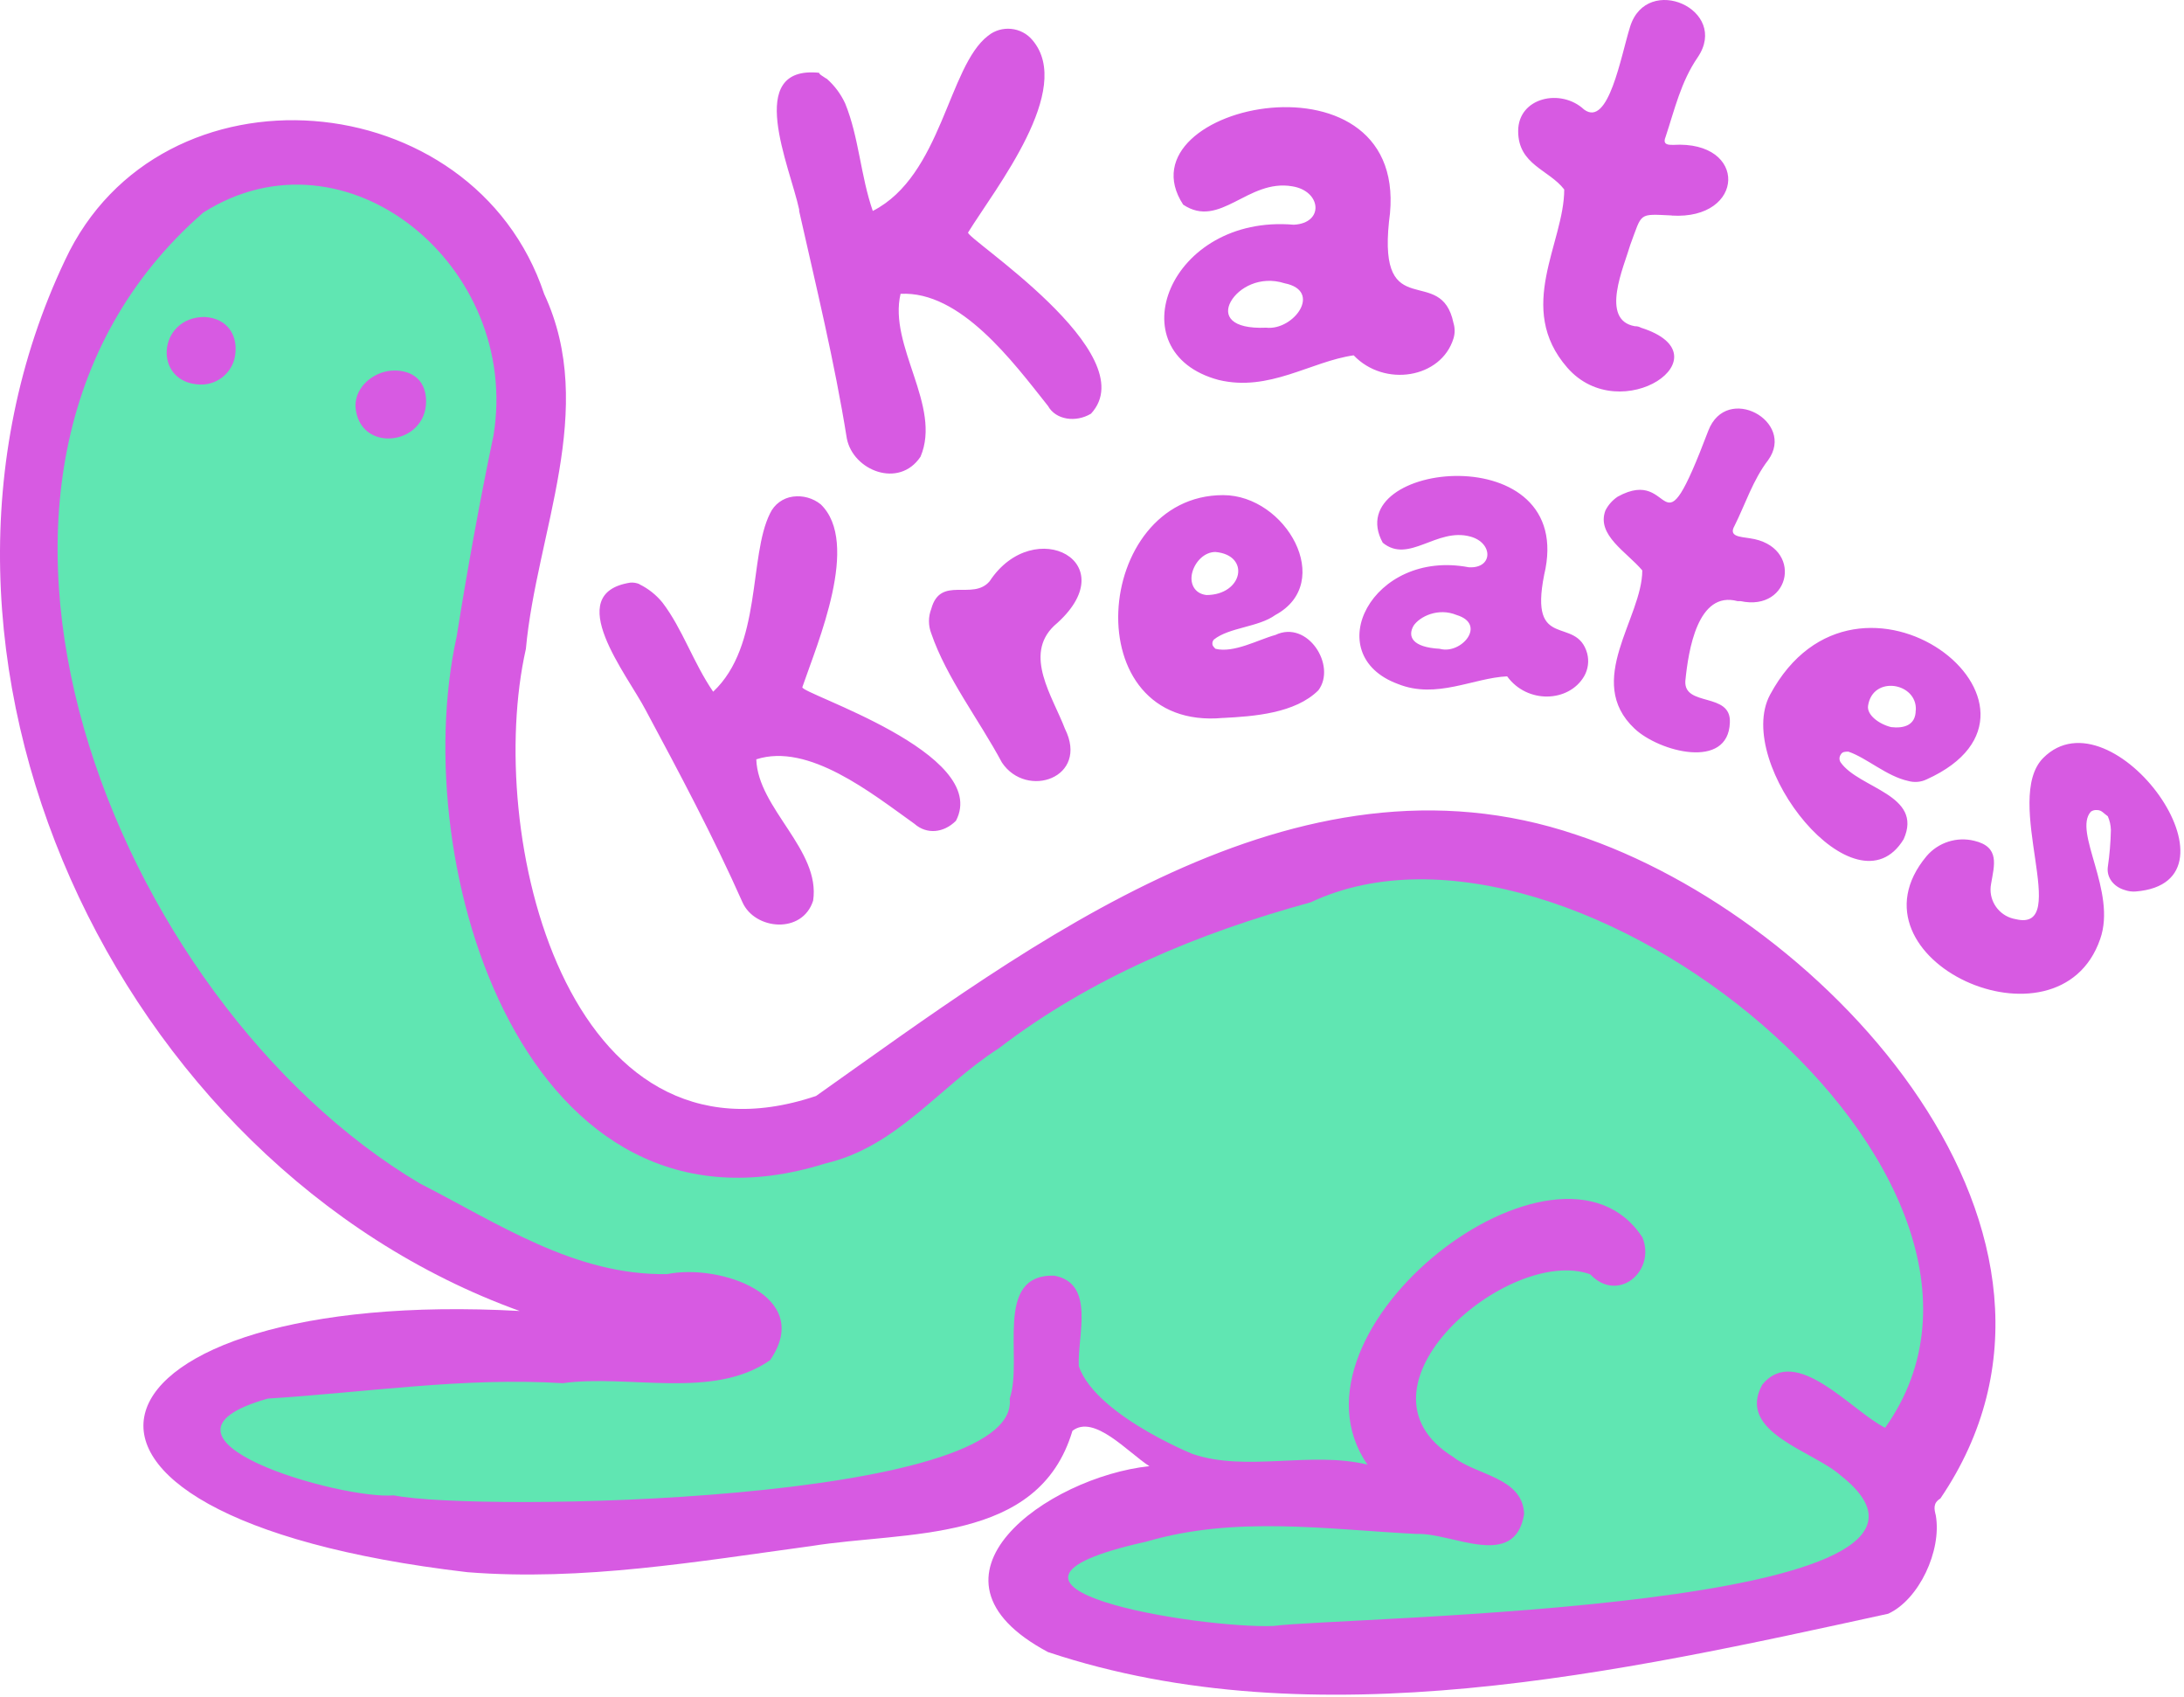
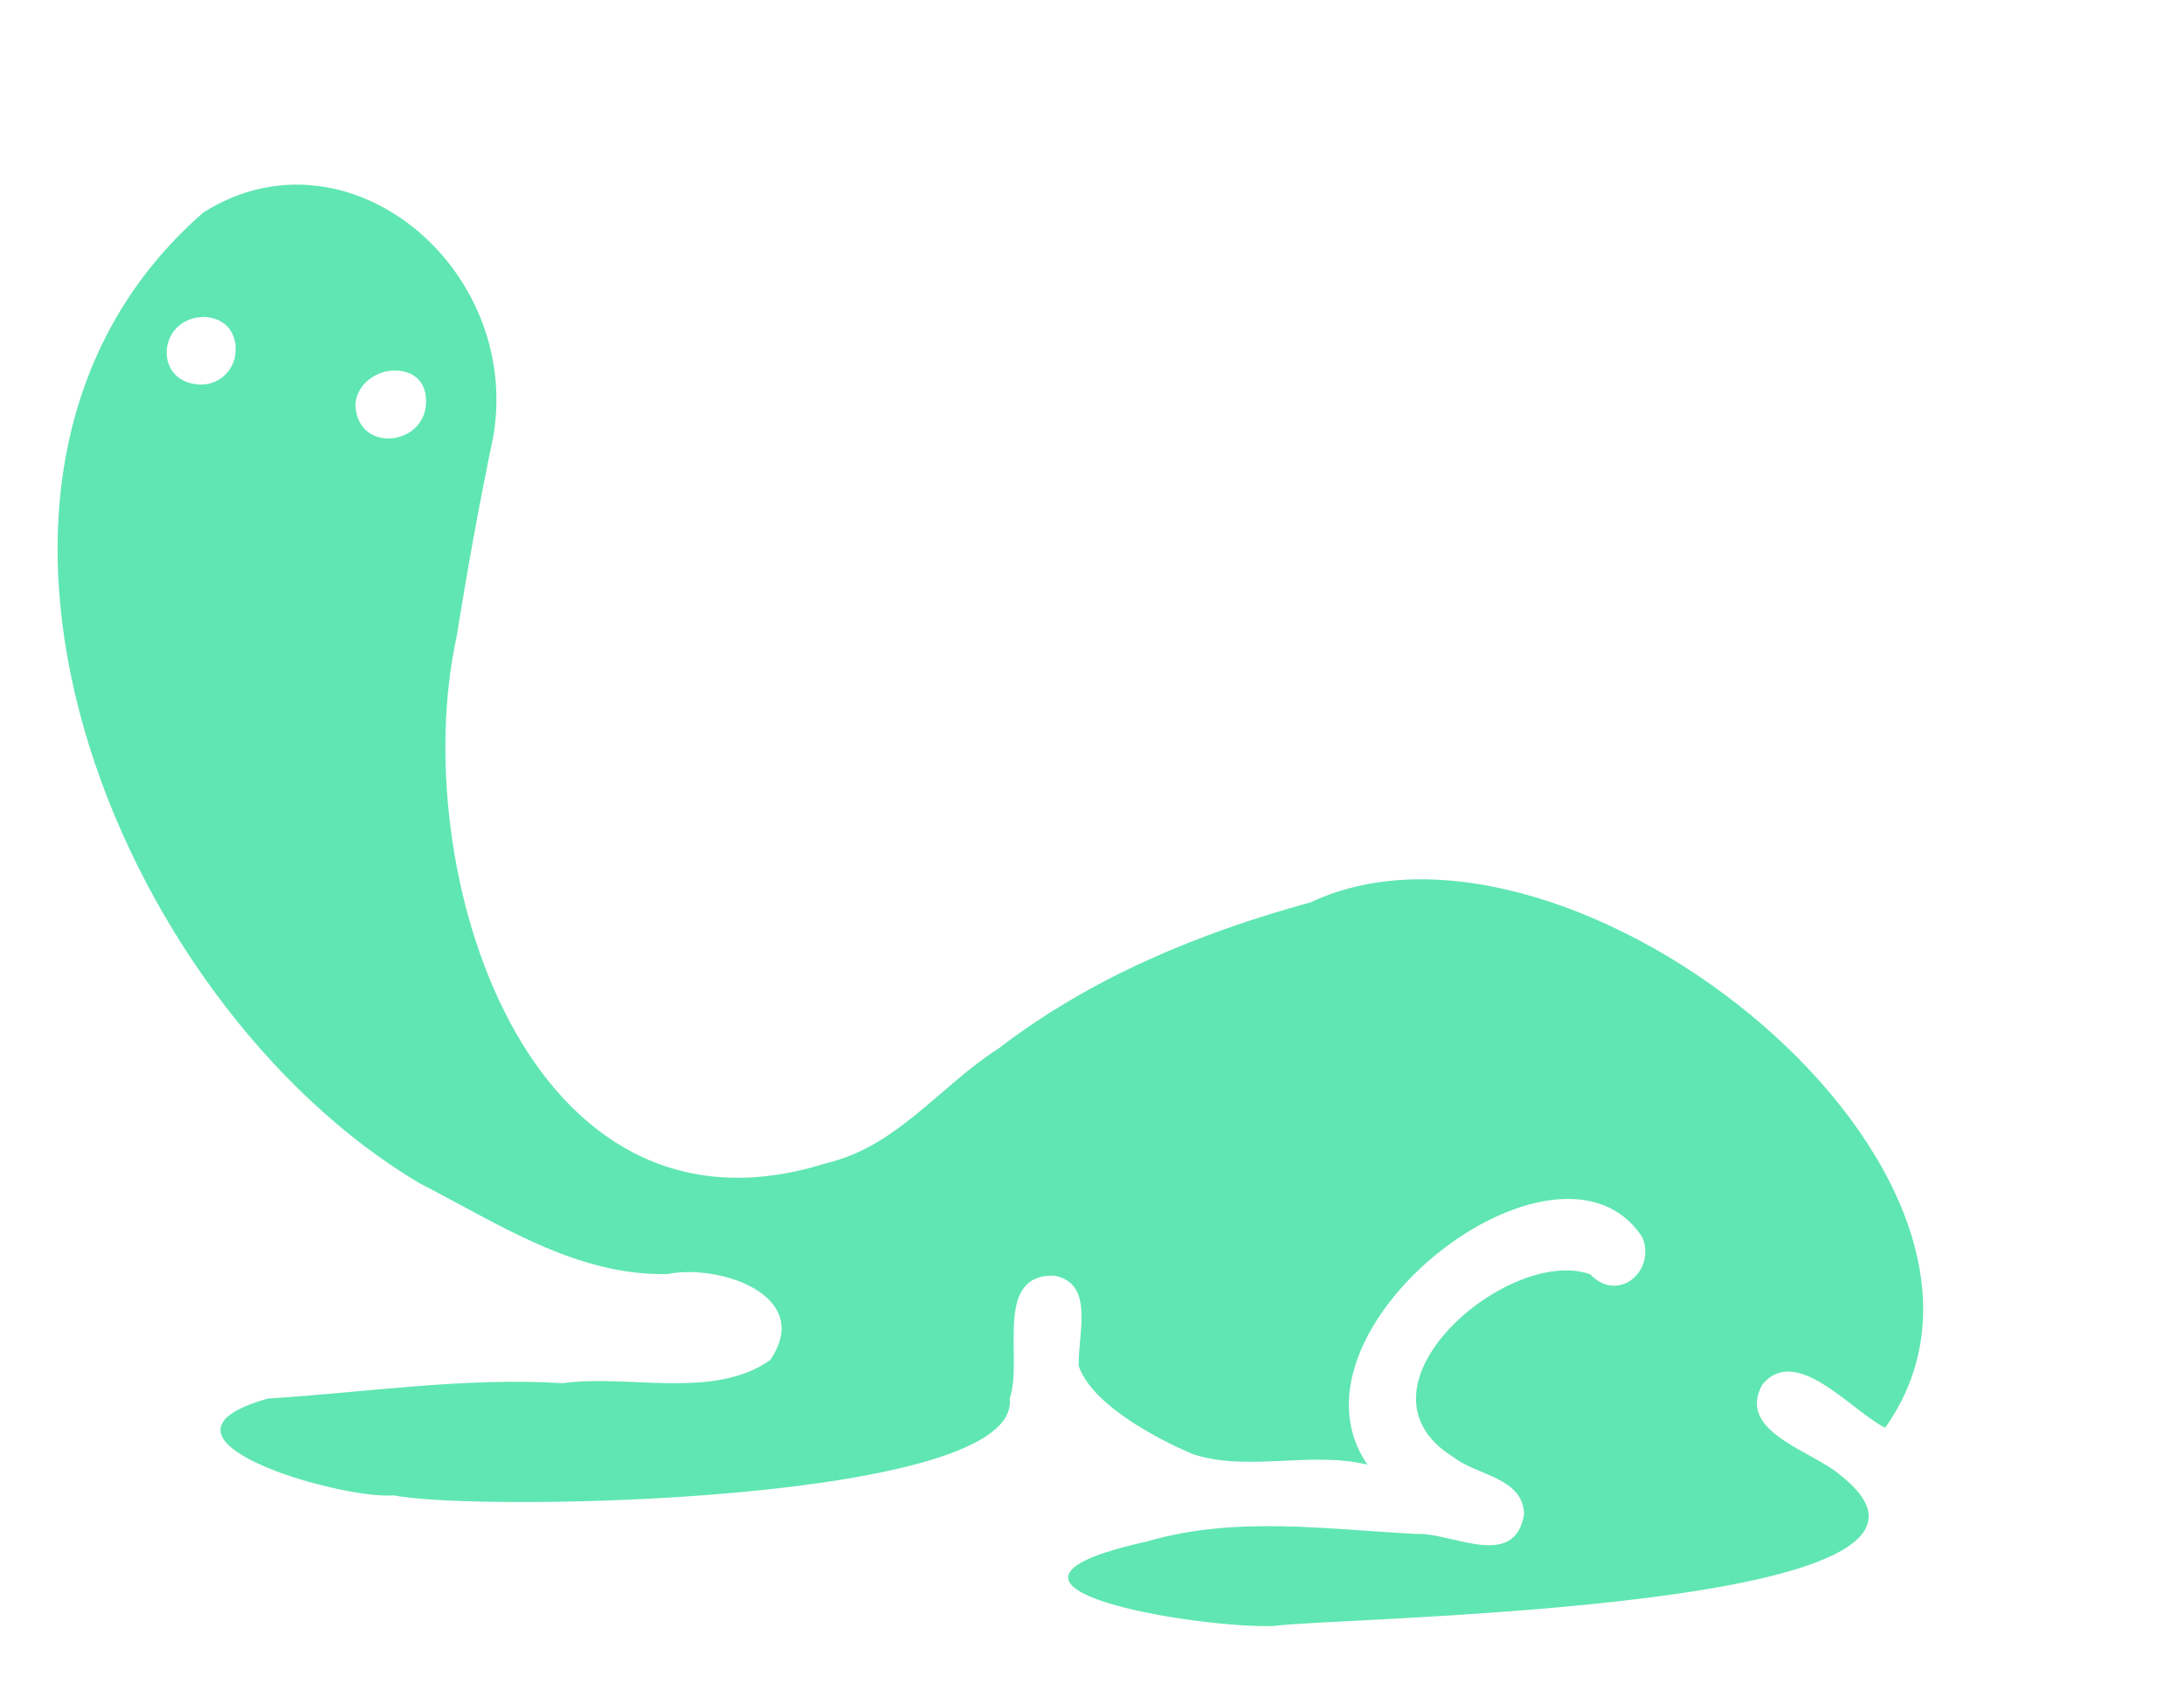
<svg xmlns="http://www.w3.org/2000/svg" class="menu_logo" width="100%" height="100%" viewBox="0 0 596 463" version="1.1" xml:space="preserve" style="fill-rule:evenodd;clip-rule:evenodd;stroke-linejoin:round;stroke-miterlimit:2;">
  <g transform="matrix(1,0,0,1,-0.002,-6.18171e-05)">
-     <path d="M222.7,299C281.39,257.51 353.48,201.76 430.19,227.75C498.93,250.38 578.19,337.15 529.52,408.82C527.43,410.08 527.85,411.75 528.27,413.43C529.94,423.07 523.66,436.43 515.27,440.26C442.34,456.17 358.93,475 286,450.72C247.43,430.18 286,402.93 313.66,400C307.79,396.23 298.57,385.75 292.66,390.36C283.44,421.36 247.39,417.6 221.41,421.79C190.41,425.99 158.95,431.43 127.52,428.92C-4.9,413.41 21.09,351 141.81,357.66C31.57,317.84 -33.4,178.68 17.74,71C43.74,15.25 129.23,22.38 148.51,80.22C163.18,111.66 146.42,145.22 143.51,177.05C132.17,227.31 154.38,322 222.7,299ZM572.28,221C571.688,220.938 571.093,221.087 570.6,221.42C565.6,226.87 577.73,243.21 573.12,256.21C561.8,288.9 502.28,261.66 525.75,233.57C528.936,229.832 533.98,228.206 538.75,229.38C545.87,231.06 544.2,236.09 543.36,241.12C543.258,241.639 543.206,242.167 543.206,242.697C543.206,246.684 546.125,250.118 550.06,250.76C565.57,254.53 546.29,218.07 557.61,206.76C576.47,187.9 614.61,240.71 582.76,243.22C581.762,243.286 580.762,243.146 579.82,242.81C576.89,241.97 574.82,239.45 575.21,236.52C575.698,233.187 575.978,229.827 576.05,226.46C576.019,225.16 575.734,223.88 575.21,222.69C574,221.86 573.54,221 572.28,221ZM174.5,159.4C176.935,160.59 179.082,162.296 180.79,164.4C186.24,171.53 189.17,180.75 194.62,188.71C208.03,176.14 204.26,151.83 210.13,140.09C211.295,137.578 213.674,135.834 216.42,135.48C219.113,135.127 221.837,135.885 223.96,137.58C234.86,148.06 223.12,175.3 218.96,187.46C218.12,189.13 270.52,205.46 260.88,223.92C257.52,227.28 252.88,227.7 249.56,224.76C237.82,216.38 220.64,202.55 206.39,207.16C206.81,220.57 223.99,231.89 221.9,245.72C218.96,254.94 205.97,253.72 202.61,246.14C194.61,228.14 185.43,210.93 176.21,193.74C171.21,184.1 153.15,161.89 172.02,158.95C172.878,158.884 173.74,159.029 174.53,159.37L174.5,159.4ZM525.75,212.64C524.19,213.384 522.412,213.533 520.75,213.06C514.88,211.8 509.44,206.77 504.41,205.06C503.57,205.06 502.73,205.06 502.31,205.9C501.881,206.533 501.881,207.367 502.31,208C507.31,215.12 524.94,216.8 519.5,228.95C506.5,250.33 472.97,208.41 483.03,189.55C506.89,145.15 568.51,193.35 525.75,212.64ZM254.14,172.82C253.3,170.663 253.3,168.267 254.14,166.11C256.66,156.89 265.46,164.01 270.07,158.57C282.22,140.12 307.79,153.57 287.67,170.72C279.29,178.72 287.25,190 290.61,198.8C297.31,212.22 280.13,218.09 273.42,208.03C267.13,196.29 258.33,185 254.14,172.82ZM475,164L474.17,164C463.27,161.07 460.75,177.42 459.92,185.8C459.5,192.93 472.49,188.73 472.07,197.12C471.65,210.12 452.79,205.12 446.07,198.79C432.24,185.79 448.17,168.61 448.17,155.62C443.98,150.62 435.59,145.98 438.11,139.27C438.884,137.746 440.038,136.448 441.46,135.5C457.39,126.7 452.36,153.94 466.19,117.5C471.19,104.5 490.08,114.98 482.54,125.5C478.35,130.95 476.25,137.66 473.32,143.5C471.64,146.43 474.99,146.43 477.51,146.85C492.22,148.92 488.87,167 475,164ZM522.79,193.76C522.79,197.96 519.44,198.76 516.08,198.37C512.73,197.54 509.38,195.02 509.79,192.51C511.08,184.13 523.24,186.23 522.82,193.77L522.79,193.76ZM333.79,195.86C293.13,199.63 298.16,135.08 333.79,135.08C350.97,135.08 364.39,158.97 348.04,167.78C343.43,171.13 335.47,171.13 331.27,174.48C330.954,174.819 330.804,175.28 330.86,175.74C330.86,176.16 331.27,176.58 331.69,177C336.69,178.26 343.43,174.48 348.04,173.23C356.84,169.03 364.81,181.61 359.78,188.32C353.48,194.61 342.16,195.45 333.78,195.87L333.79,195.86ZM421.39,156.86C417.2,177.86 430.2,167.76 433.13,178.24C433.687,180.362 433.385,182.619 432.29,184.52C428.1,191.65 416.78,192.07 411.29,184.52C402.07,184.94 392.01,190.81 381.53,186.62C359.74,178.62 374.41,149.73 400.81,154.76C407.52,155.18 407.52,148.06 401.23,146.38C392.01,143.86 384.47,153.92 377.34,148.06C365.22,125.87 430.6,118.75 421.38,156.89L421.39,156.86ZM392.88,177C385.34,176.58 384.08,173.64 385.75,170.71C387.43,168.2 392.46,165.71 397.49,167.78C405.87,170.3 398.75,178.68 392.88,177ZM329.17,162.33C325.82,161.91 324.56,158.97 325.4,156.04C326.24,153.11 328.75,150.59 331.68,150.59C341.32,151.44 339.23,162.34 329.17,162.34L329.17,162.33ZM225.564,21.463L225.64,21.5C227.755,23.365 229.458,25.65 230.64,28.21C234.41,37.43 234.83,47.91 238.18,57.55C257.04,47.91 258.72,18.15 269.62,9.77C273.299,6.769 278.795,7.324 281.8,11C293.12,24.42 271.74,51.24 264.2,63.4C262.94,64.65 312.82,96.51 297.73,112.86C293.54,115.37 288.09,114.53 286,110.76C276.36,98.61 262.1,79.32 245.76,80.16C242.4,94.41 257.07,110.76 251.21,124.59C245.34,133.4 232.76,128.37 231.09,119.59C227.73,98.59 222.7,78.1 218.09,57.59L218.09,57.17C215.58,45.43 203,17.77 223.54,19.86C223.54,20.253 224.277,20.647 225.406,21.387L225.426,21.387C225.453,21.39 225.479,21.401 225.502,21.415L225.564,21.463ZM456.21,58.78C446.99,58.36 448.21,57.94 444.9,66.78C443.22,72.65 436.51,87.32 446.15,89C446.737,88.982 447.318,89.124 447.83,89.41C471.72,96.96 442.38,117.08 427.71,100.31C413.46,83.97 426.87,66.36 426.87,51.69C422.68,46.24 414.3,44.98 414.3,35.76C414.3,26.54 426,24 432.28,29.88C438.99,34.88 442.34,15.21 444.86,7.25C449.47,-7.42 472.1,2.64 463.3,15.63C458.69,22.34 457.01,29.88 454.5,37.43C453.66,39.53 455.33,39.53 456.59,39.53C477.13,38.27 476.29,60.06 456.17,58.81L456.21,58.78ZM379.05,60.47C376.11,88.56 393.3,71.79 396.65,88.14C397.07,89.505 397.07,90.965 396.65,92.33C393.3,103.23 377.79,105.74 369.41,96.94C357.67,98.62 346.35,107 332.52,103.65C304.44,96.1 319.11,58.38 353.06,61.31C361.44,60.89 360.61,52.09 352.64,50.83C340.49,48.74 332.94,62.57 322.88,55.83C304.86,28.21 386.17,11.44 379.05,60.48L379.05,60.47ZM345.52,89.4C335.88,89.82 333.78,86.05 335.88,82.28C337.98,78.51 343.88,75.15 350.55,77.28C361,79.34 353.06,90.24 345.52,89.4Z" style="fill:rgb(215,90,226);" />
    <path d="M373.18,399.58C357.67,395.81 340.07,401.68 325.4,396.65C329.59,398.32 299.4,387 294.4,372.75C293.98,364.37 299.01,350.12 287.69,348.02C270.93,347.6 279.31,370.66 275.54,381.56C278.89,410.06 130.09,412.56 107.46,407.96C93.2,409.22 34.52,392.45 73.09,381.56C99.91,379.88 126.74,375.69 153.56,377.36C171.56,374.85 194.64,381.97 210.15,371.08C222.3,353.47 196.32,344.67 182.07,347.6C156.92,348.02 135.96,333.77 114.58,322.87C31.15,273.41 -26.69,129.64 55.46,58C94.46,33.27 142.23,72.67 134.68,118.78C130.91,136.78 127.56,155.24 124.62,173.68C110.79,236.53 143.48,343 225.22,317.42C244.92,312.81 256.22,296.47 272.58,285.99C297.73,266.71 327.07,254.55 357.67,246.17C428.93,212.64 563.06,321.17 514.44,389.52C505.21,384.91 490.12,366.52 480.9,377.78C473.78,390.78 494.74,395.78 502.28,402.51C549.28,439.4 365.64,441.08 347.61,443.59C327.91,444.43 256.24,433.11 312.82,420.59C337.13,413.46 361.82,417.23 386.59,418.49C396.23,418.07 413.42,428.55 415.93,413.04C415.51,402.98 402.93,402.56 396.65,397.53C366.05,378.67 411.74,339.69 433.96,347.65C441.5,355.65 451.96,346.82 448.21,337.59C425.57,302.75 347.61,362.69 373.18,399.58ZM97,110.78C97,105.33 102,101.56 106.64,101.14C111.28,100.72 116.28,102.82 116.28,109.52C116.24,121.68 97.8,123.78 97,110.78ZM55.88,86.47C62.17,86.89 64.68,91.47 64.26,96.11C63.977,101.145 59.66,105.086 54.62,104.91C41.63,104.49 42.89,86.47 55.88,86.47Z" style="fill:rgb(96,230,178);" />
  </g>
</svg>